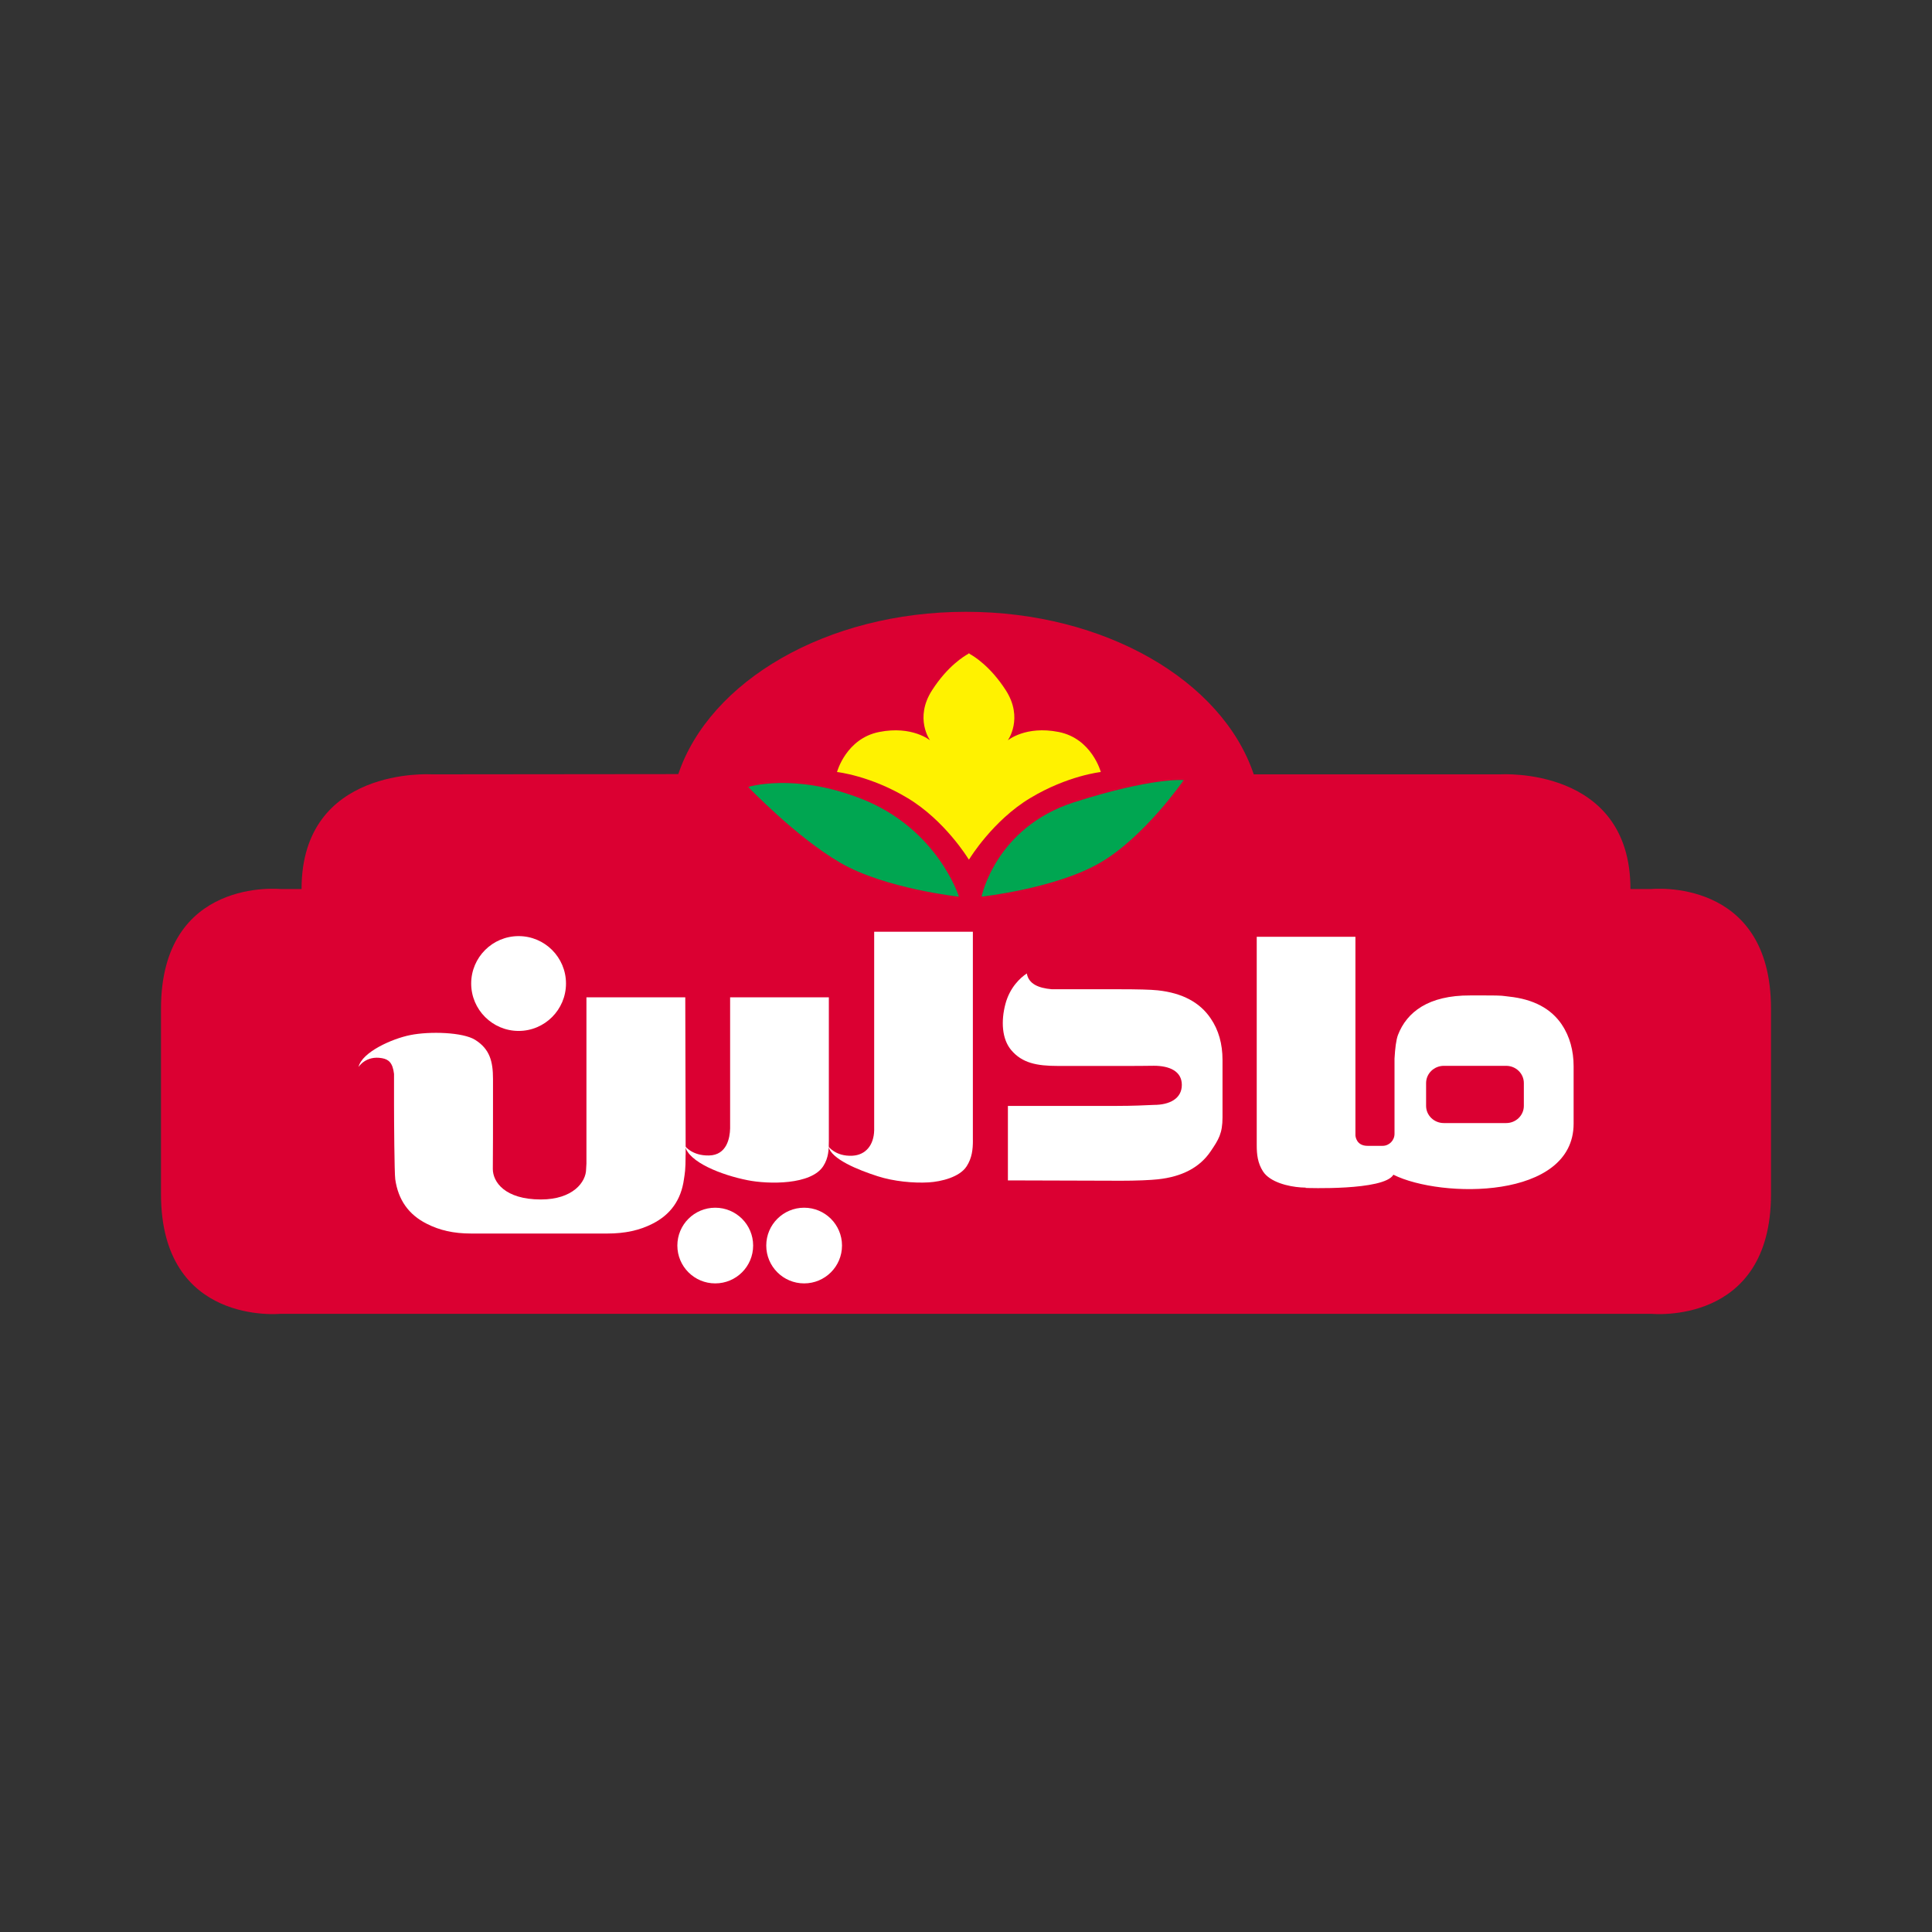
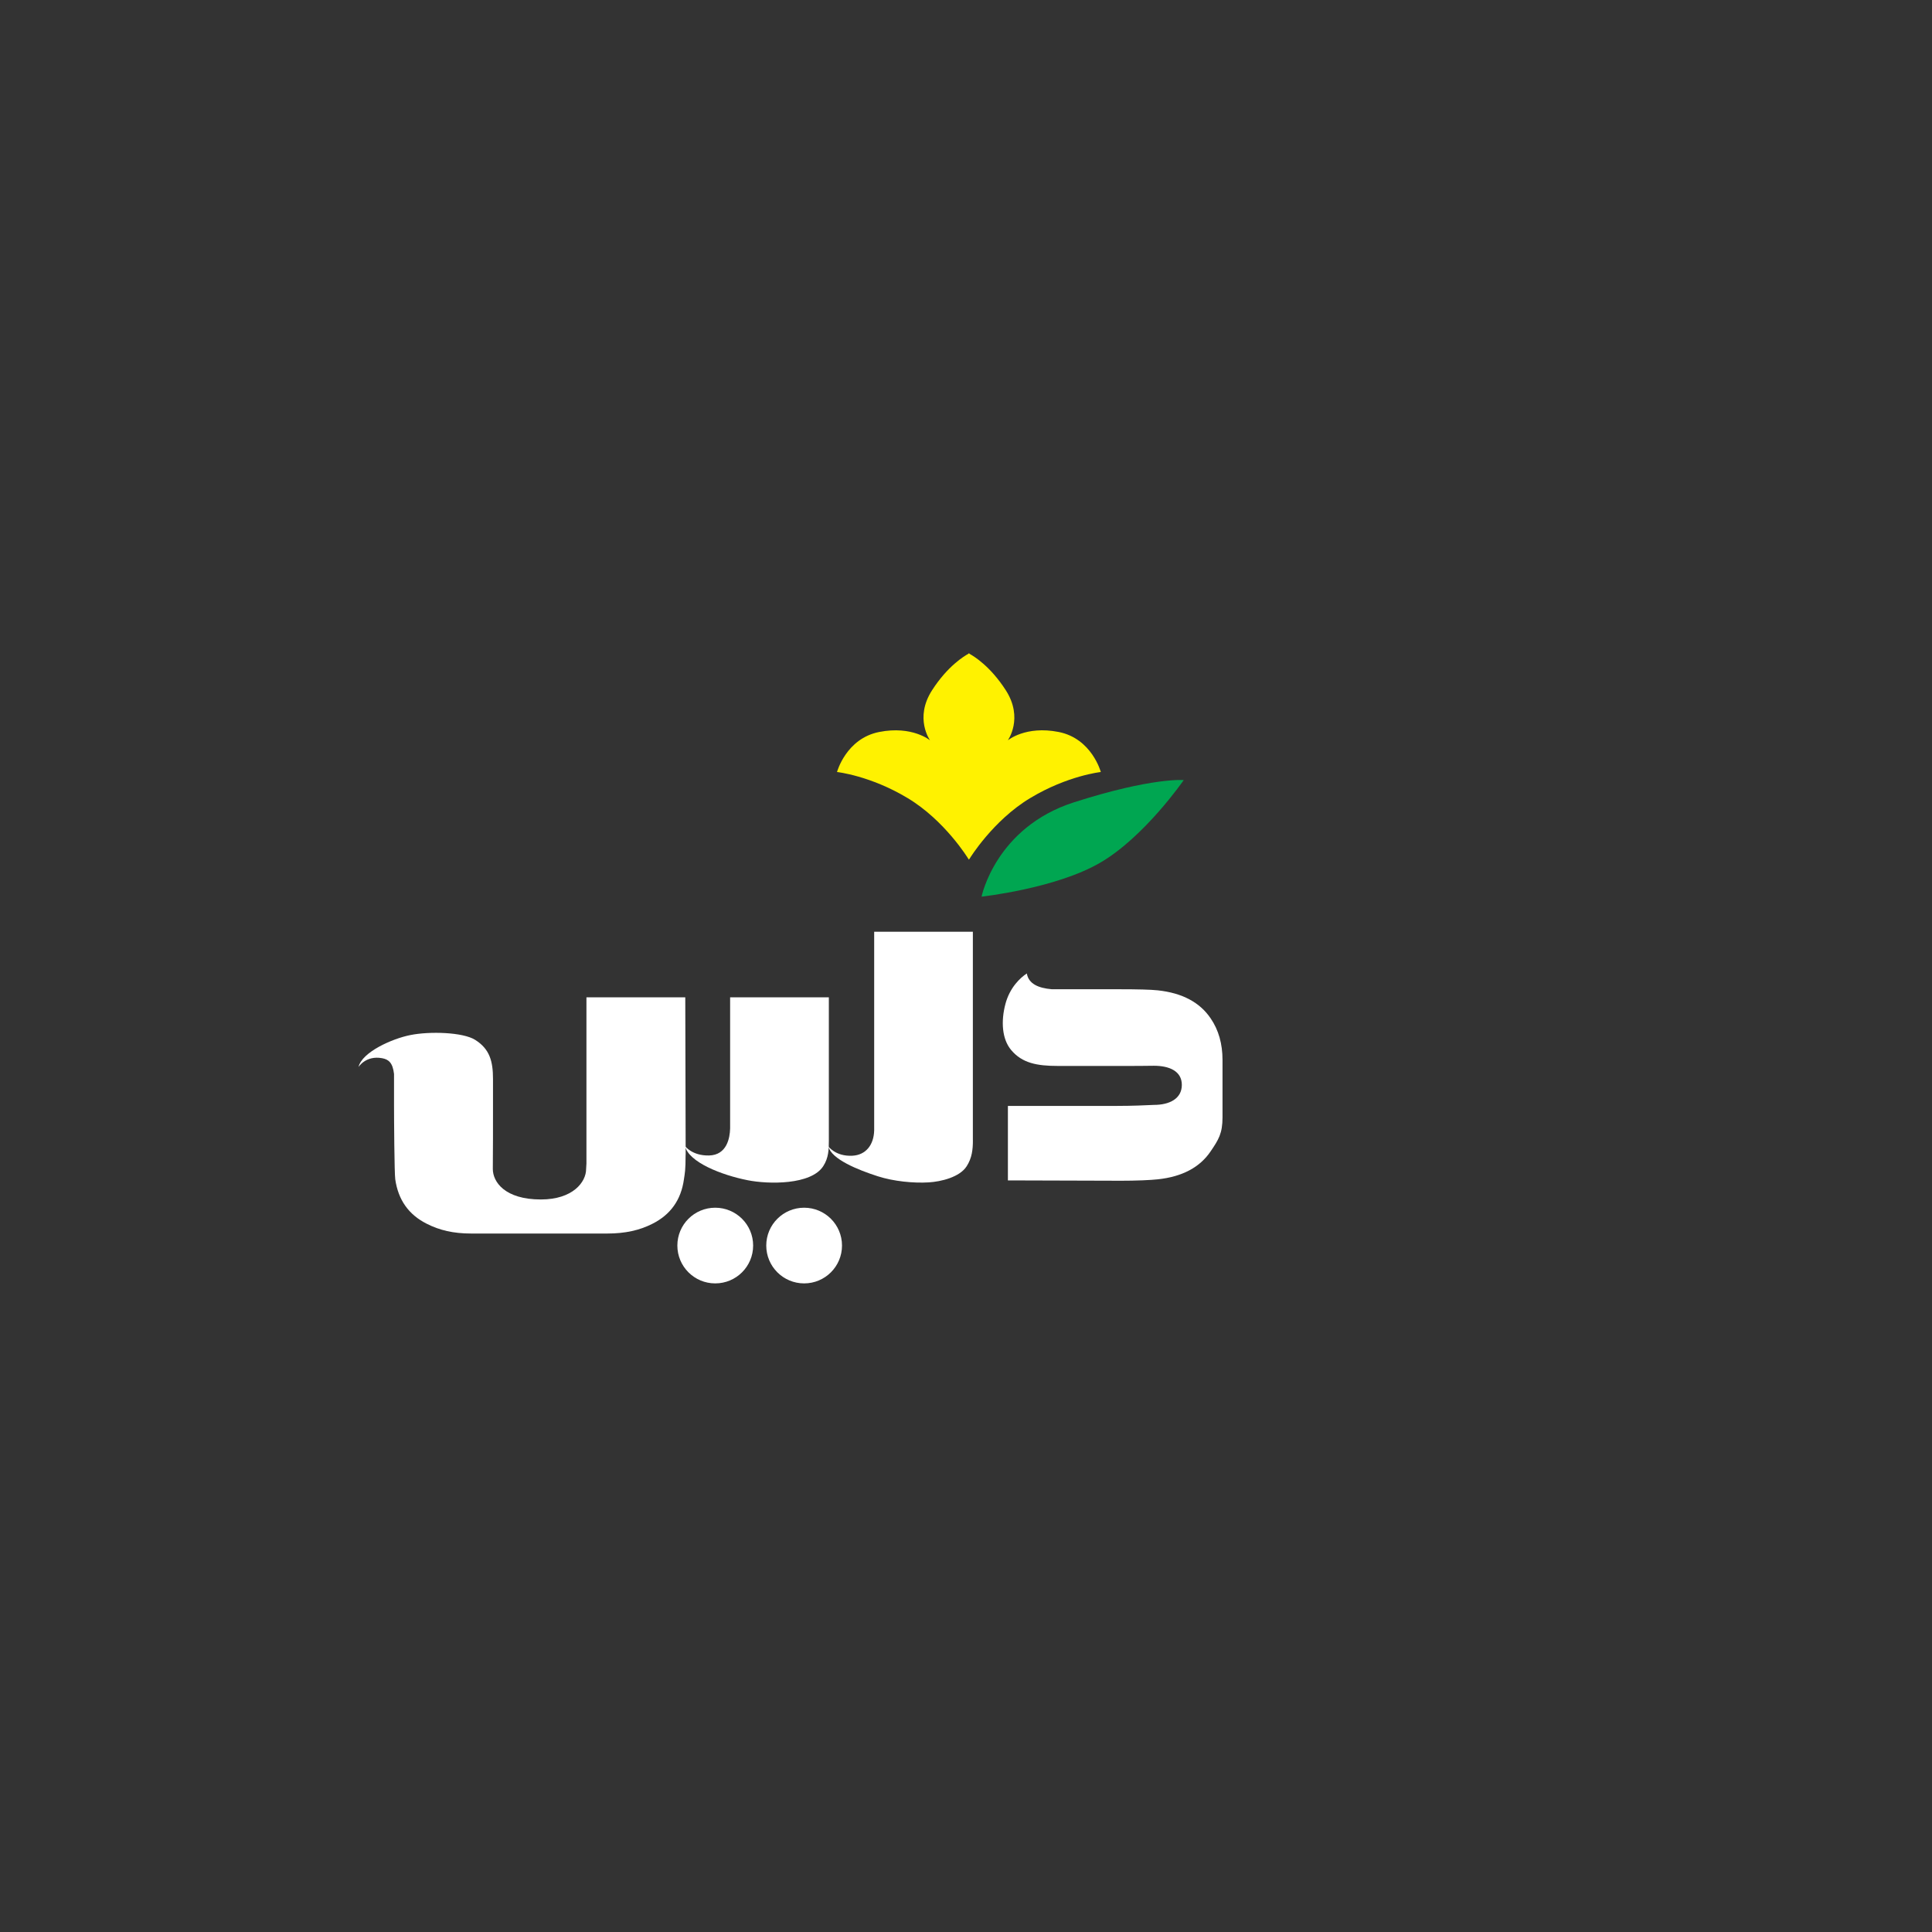
<svg xmlns="http://www.w3.org/2000/svg" width="300" height="300" viewBox="0 0 300 300" fill="none">
  <rect x="0" y="0" width="300" height="300" fill="#333333" stroke="none" />
-   <path fill-rule="evenodd" clip-rule="evenodd" d="M194.653 120.152C189.749 105.713 171.616 95 149.992 95C128.368 95 110.2 105.747 105.325 120.202L66.98 120.241C66.98 120.241 46.825 118.968 46.825 138.048H43.575C43.575 138.048 25 136.138 25 156.632V185.426C25 205.919 43.575 204.004 43.575 204.004H256.42C256.42 204.004 275 205.919 275 185.426V156.632C275 136.138 256.42 138.048 256.42 138.048H253.175C253.175 118.968 233.02 120.241 233.02 120.241H194.669L194.658 120.152H194.653Z" fill="#DB0032" />
  <path fill-rule="evenodd" clip-rule="evenodd" d="M150.321 133.294C150.321 133.294 146.719 127.39 140.928 123.921C135.131 120.43 129.971 119.877 129.971 119.877C129.971 119.877 131.372 114.677 136.522 113.661C141.66 112.644 144.418 114.962 144.418 114.962C144.418 114.962 141.933 111.527 144.731 107.181C147.149 103.416 149.735 101.864 150.388 101.512V101.434L150.45 101.473L150.517 101.434V101.512C151.181 101.864 153.762 103.422 156.18 107.181C158.972 111.527 156.493 114.962 156.493 114.962C156.493 114.962 159.251 112.638 164.389 113.661C169.538 114.677 170.935 119.877 170.935 119.877C170.935 119.877 165.769 120.43 159.977 123.921C154.186 127.39 150.584 133.294 150.584 133.294L150.45 133.484C150.4 133.383 150.327 133.294 150.327 133.294H150.321Z" fill="#FFF200" />
  <path fill-rule="evenodd" clip-rule="evenodd" d="M152.414 139.238C152.414 139.238 154.587 128.486 166.767 124.581C178.958 120.677 183.811 121.129 183.811 121.129C183.811 121.129 177.707 129.977 170.821 133.971C163.924 137.976 152.414 139.232 152.414 139.232V139.238Z" fill="#00A651" />
-   <path fill-rule="evenodd" clip-rule="evenodd" d="M148.907 139.24C148.907 139.24 145.601 128.644 133.683 124.008C123.306 119.958 116.191 122.198 116.191 122.198C116.191 122.198 123.602 129.979 130.499 133.978C137.397 137.983 148.912 139.24 148.912 139.24H148.907Z" fill="#00A651" />
  <path fill-rule="evenodd" clip-rule="evenodd" d="M151.066 177.064V144.684H135.742V175.516C135.686 177.806 134.429 179.354 132.358 179.46C129.727 179.594 128.627 178.007 128.627 178.007C129.068 180.002 133.285 181.683 136.317 182.655C138.752 183.437 141.857 183.744 144.214 183.599C146.146 183.481 149.011 182.789 150.095 181.107C150.932 179.817 151.072 178.477 151.072 177.064H151.066Z" fill="white" />
  <path fill-rule="evenodd" clip-rule="evenodd" d="M128.703 177.143V154.867H113.373V175.221C113.339 176.679 112.876 179.36 110.1 179.422C107.47 179.483 106.375 177.964 106.375 177.964C106.939 180.466 112.043 182.46 116.07 183.259C119.315 183.912 125.966 184.019 127.843 181.064C128.664 179.79 128.703 178.506 128.703 177.137V177.143Z" fill="white" />
  <path fill-rule="evenodd" clip-rule="evenodd" d="M106.459 179.304C106.459 181.784 106.336 182.192 106.202 183.114C105.761 186.314 104.125 188.61 101.316 190.023C99.328 191.04 97.071 191.542 94.296 191.542H73.174C70.399 191.542 68.249 191.034 66.26 190.023C63.451 188.61 61.832 186.314 61.374 183.114C61.24 182.187 61.184 173.842 61.184 171.367V166.759C60.983 165 60.324 164.502 59.341 164.318C56.811 163.843 55.672 165.681 55.672 165.681C56.219 163.363 60.877 161.291 63.703 160.727C66.713 160.118 71.89 160.269 73.794 161.475C76.05 162.899 76.553 164.81 76.553 167.552V171.585C76.553 173.361 76.553 180.326 76.525 181.516C76.525 183.521 78.385 186.253 83.986 186.253C88.968 186.253 91.012 183.538 91.012 181.527C91.079 180.382 91.062 181.176 91.062 179.137V154.867H106.409L106.47 179.31L106.459 179.304Z" fill="white" />
  <path fill-rule="evenodd" clip-rule="evenodd" d="M105.18 193.409C105.18 190.158 107.81 187.533 111.06 187.533C114.311 187.533 116.947 190.158 116.947 193.409C116.947 196.66 114.311 199.285 111.06 199.285C107.81 199.285 105.18 196.655 105.18 193.409Z" fill="white" />
  <path fill-rule="evenodd" clip-rule="evenodd" d="M118.984 193.409C118.984 190.158 121.62 187.533 124.865 187.533C128.11 187.533 130.746 190.158 130.746 193.409C130.746 196.66 128.11 199.285 124.865 199.285C121.62 199.285 118.984 196.655 118.984 193.409Z" fill="white" />
-   <path fill-rule="evenodd" clip-rule="evenodd" d="M73.166 152.721C73.166 148.66 76.467 145.359 80.532 145.359C84.598 145.359 87.887 148.66 87.887 152.721C87.887 156.782 84.592 160.083 80.532 160.083C76.472 160.083 73.166 156.782 73.166 152.721Z" fill="white" />
  <path fill-rule="evenodd" clip-rule="evenodd" d="M173.685 183.348C176.64 183.348 178.672 183.242 179.773 183.125C183.581 182.723 186.329 181.259 188.01 178.746C189.222 176.958 189.831 175.986 189.831 173.501C189.831 170.518 189.831 166.943 189.831 164.586C189.831 162.095 189.222 159.939 188.01 158.163C186.329 155.649 183.581 154.186 179.773 153.778C178.667 153.661 176.64 153.61 173.685 153.61H163.326C161.22 153.426 159.724 152.772 159.444 151.158C158.411 151.834 156.808 153.337 156.127 155.872C155.407 158.565 155.58 161.346 157.015 163.05C158.713 165.072 160.997 165.519 164.264 165.519H173.937C176.059 165.519 177.757 165.519 179.17 165.491C181.571 165.491 183.514 166.318 183.514 168.462C183.514 170.607 181.593 171.568 179.192 171.568C177.818 171.63 175.897 171.724 173.479 171.724H156.507V183.292L173.674 183.343L173.685 183.348Z" fill="white" />
-   <path fill-rule="evenodd" clip-rule="evenodd" d="M242.542 159.129C240.855 156.61 238.113 155.152 234.305 154.75C233.199 154.633 233.584 154.571 230.63 154.571H228.29C221.812 154.543 218.45 157.141 217.076 160.71C216.785 161.481 216.629 162.821 216.54 164.385V176.054C216.54 177.087 215.713 177.925 214.691 177.925H212.345C210.614 177.925 210.48 176.461 210.469 176.294V145.467H195.145V177.841C195.145 179.26 195.29 180.6 196.116 181.891C197.2 183.578 200.07 184.253 202.003 184.382C202.248 184.399 202.516 184.41 202.779 184.415C202.745 184.443 202.717 184.46 202.717 184.46C202.717 184.46 214.92 184.929 216.366 182.41C223.794 186.108 244.351 186.303 244.351 174.473C244.351 171.496 244.351 167.921 244.351 165.553C244.351 163.184 243.748 160.917 242.536 159.135L242.542 159.129ZM236.622 171.719C236.622 173.194 235.394 174.389 233.88 174.389H224.196C222.677 174.389 221.443 173.194 221.443 171.719V168.178C221.443 166.703 222.677 165.502 224.196 165.502H233.88C235.394 165.502 236.622 166.703 236.622 168.178V171.719Z" fill="white" />
</svg>